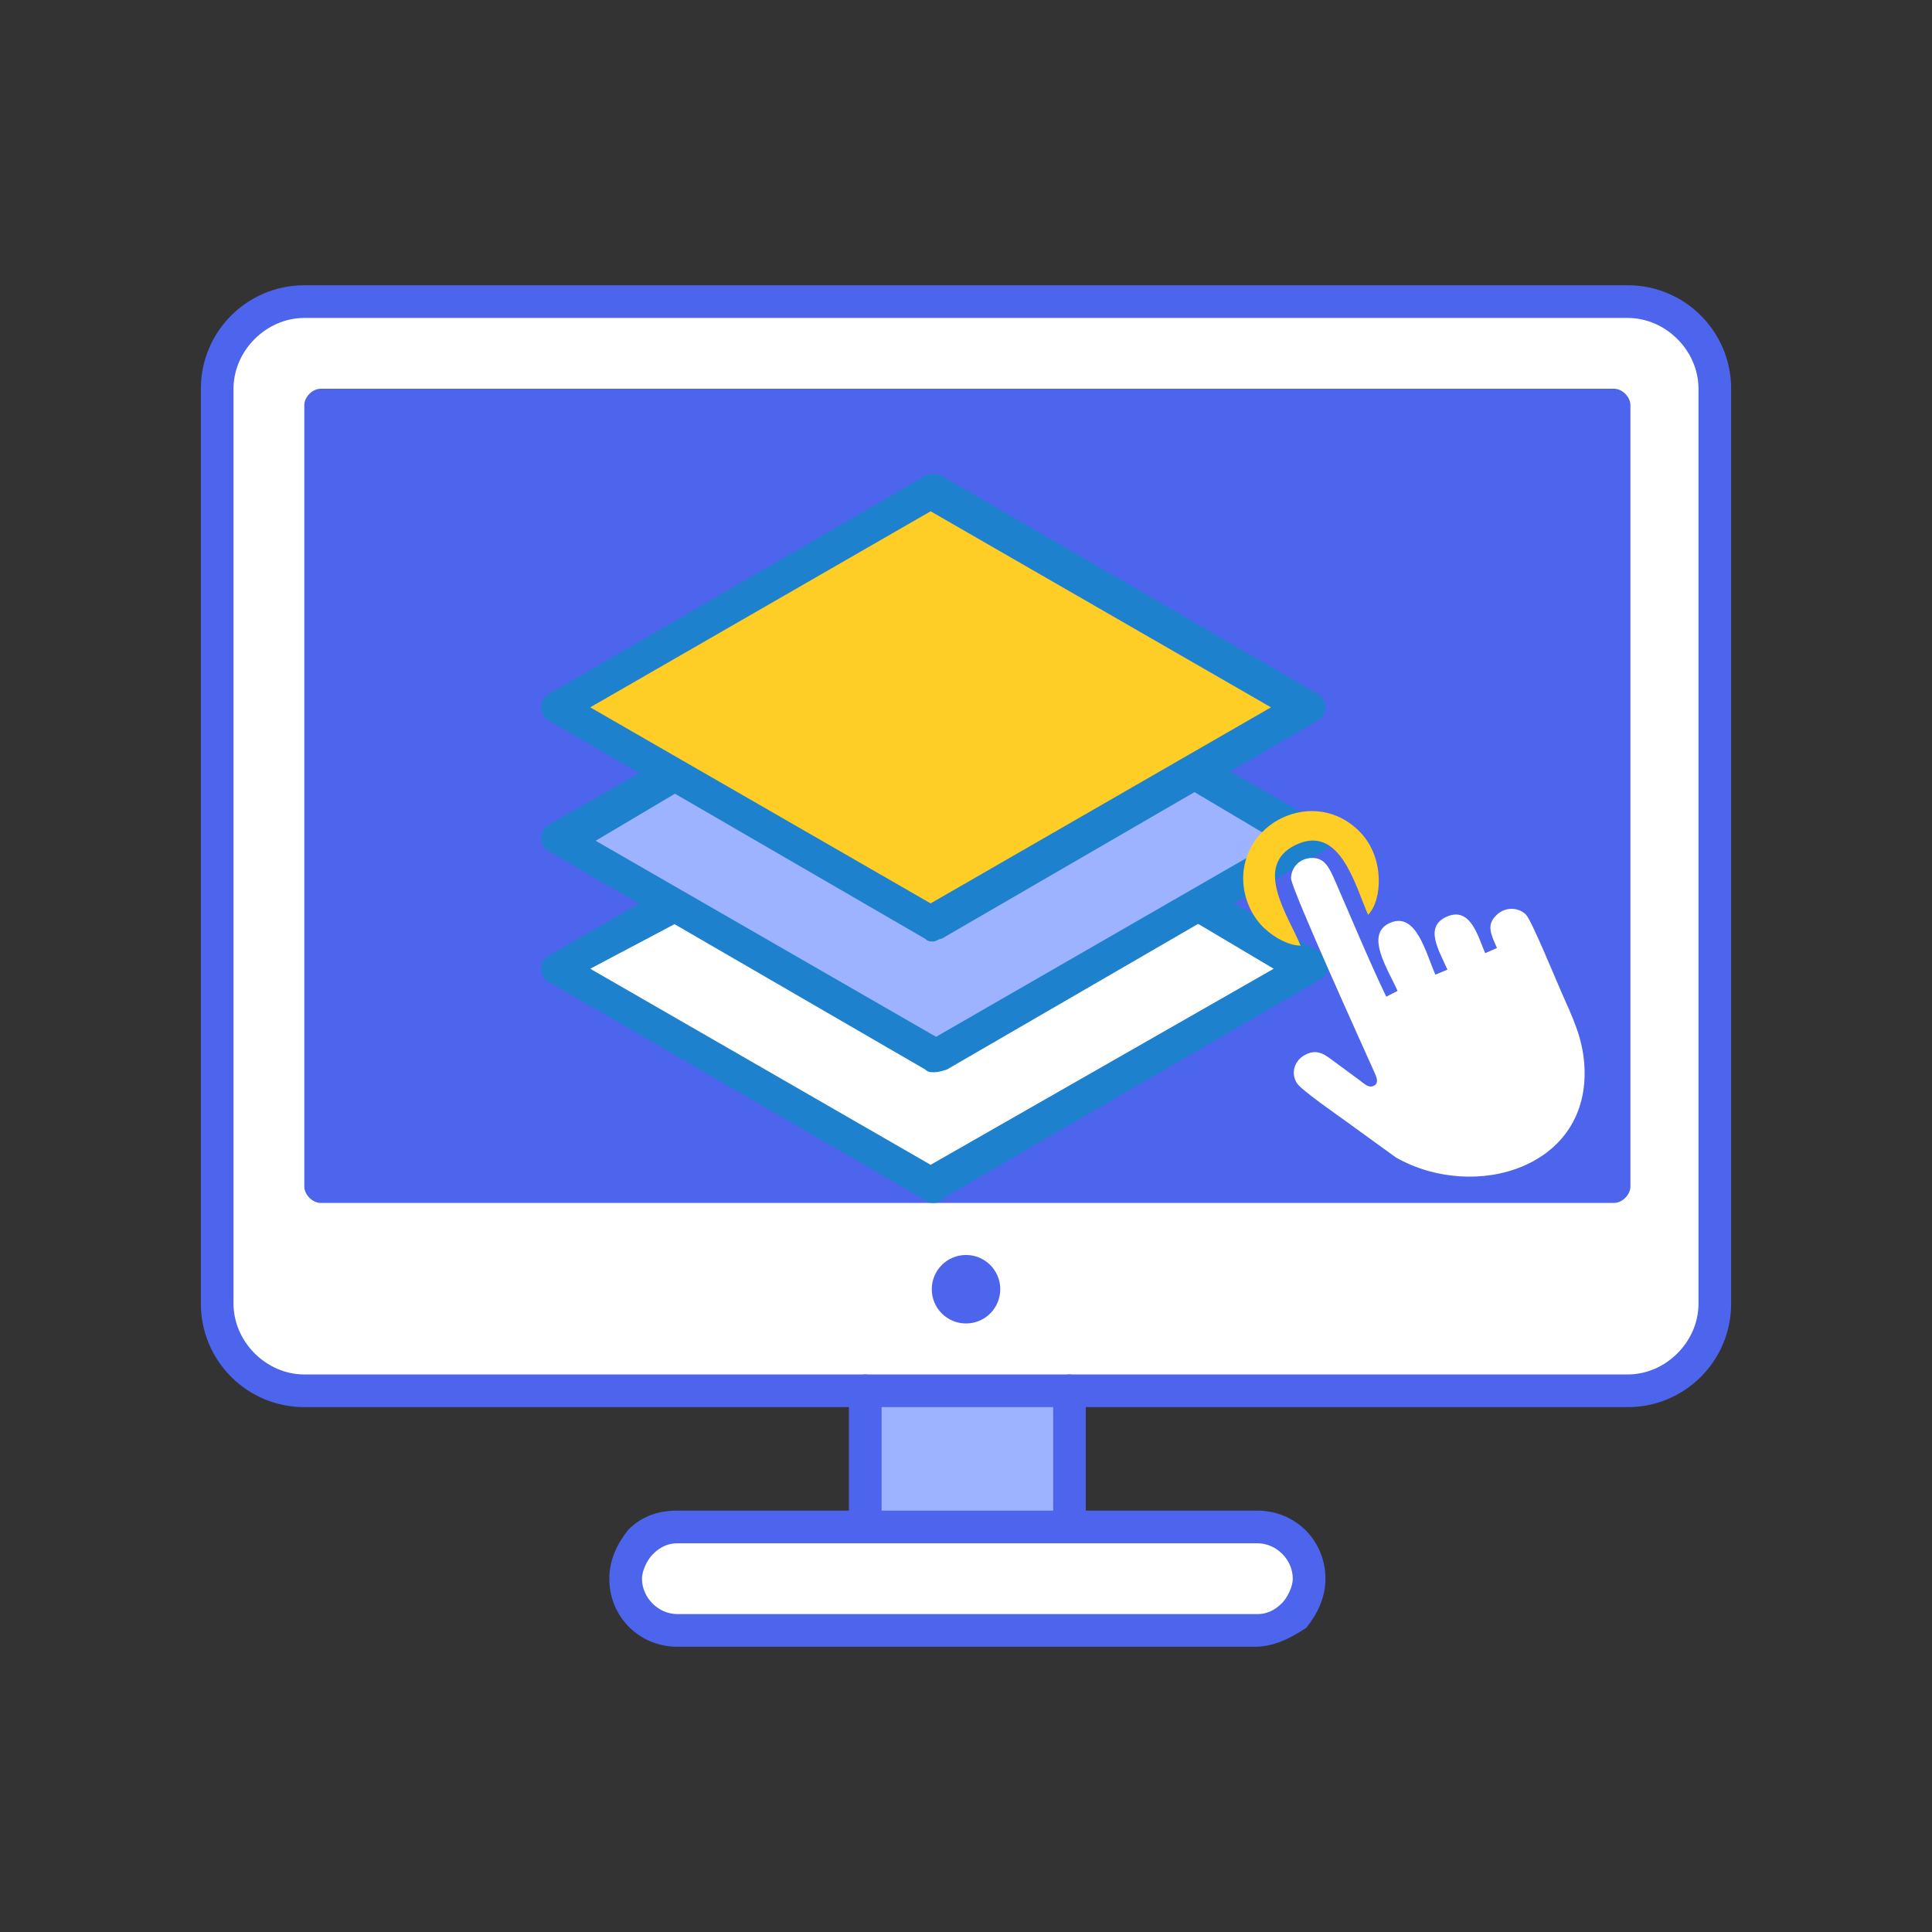
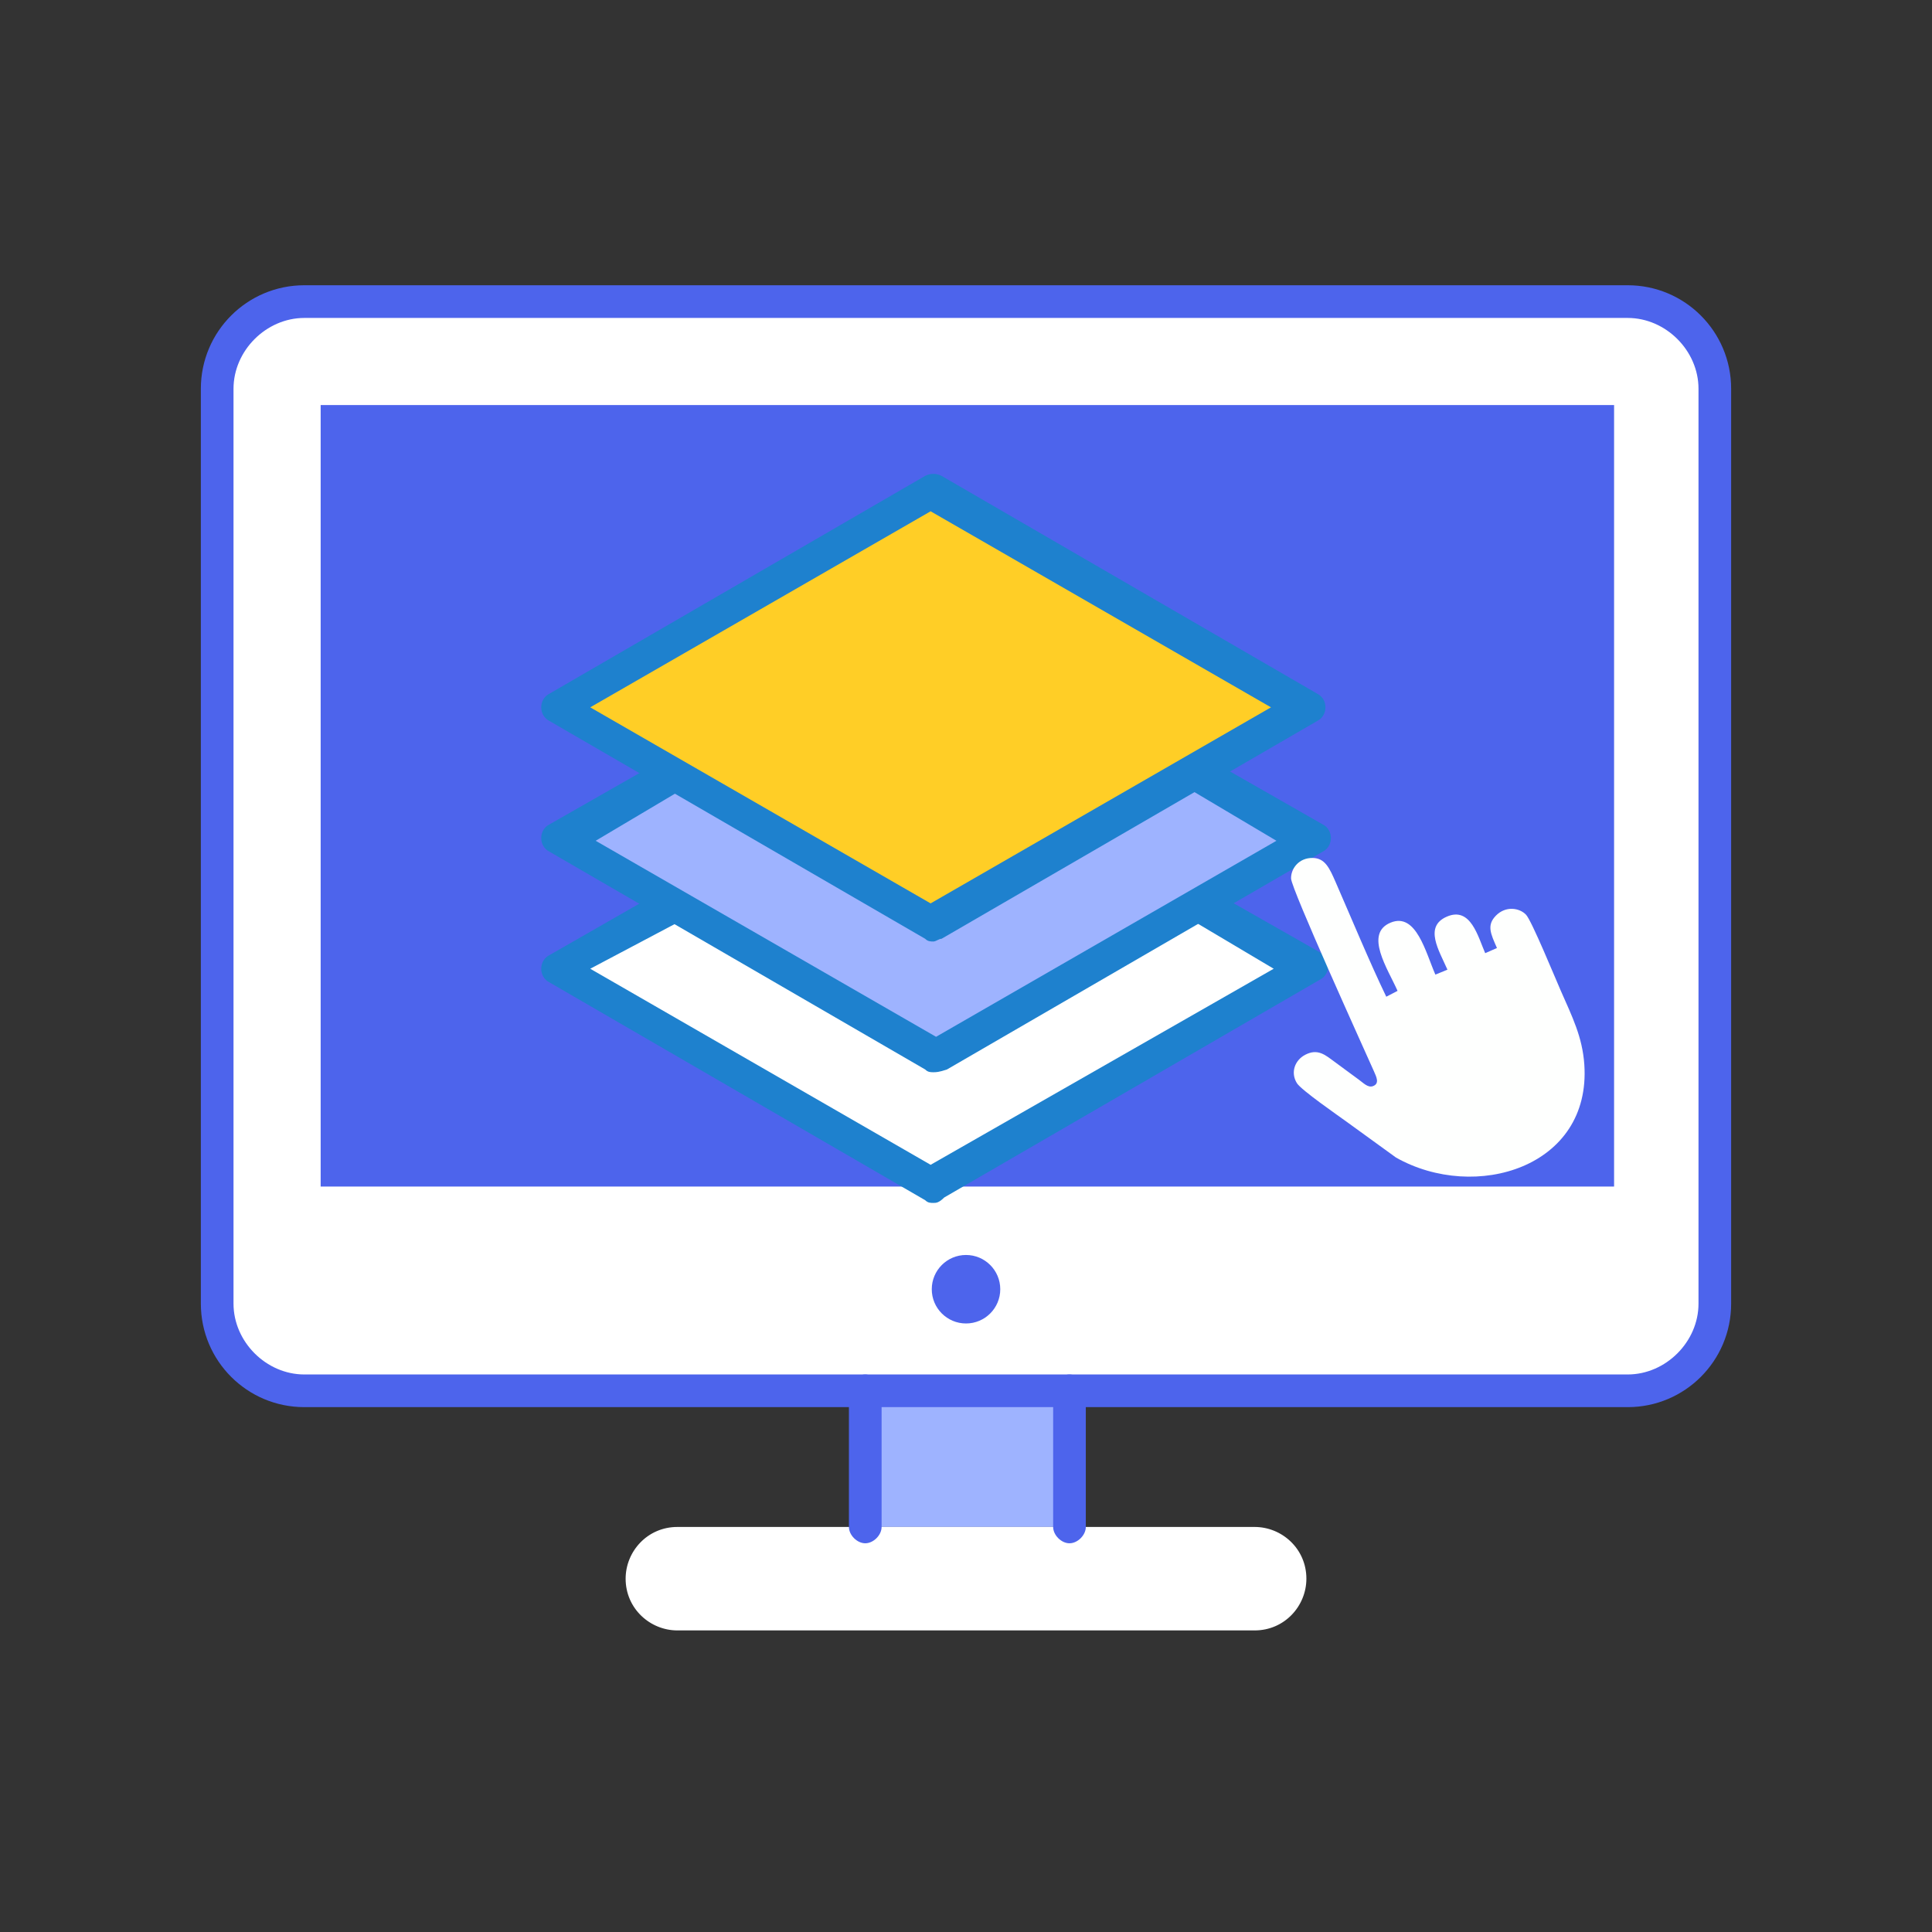
<svg xmlns="http://www.w3.org/2000/svg" xml:space="preserve" width="12.7mm" height="12.7mm" version="1.1" style="shape-rendering:geometricPrecision; text-rendering:geometricPrecision; image-rendering:optimizeQuality; fill-rule:evenodd; clip-rule:evenodd" viewBox="0 0 1269.98 1269.98">
  <rect x="0" y="0" width="1269.98" height="1269.98" fill="#333333" stroke="none" />
  <defs>
    <style type="text/css">
   
    .fil8 {fill:#4D64EC}
    .fil6 {fill:#FEFFFE}
    .fil7 {fill:#FFCE26}
    .fil5 {fill:#1E81CE;fill-rule:nonzero}
    .fil4 {fill:#4D64EC;fill-rule:nonzero}
    .fil2 {fill:#4D64EC;fill-rule:nonzero}
    .fil0 {fill:#9EB3FF;fill-rule:nonzero}
    .fil3 {fill:#FFCE26;fill-rule:nonzero}
    .fil1 {fill:white;fill-rule:nonzero}
   
  </style>
  </defs>
  <g id="Слой_x0020_1">
    <g id="_1491752118720">
      <polygon class="fil0" points="568.77,914.23 703.01,914.23 703.01,1003.73 568.77,1003.73 " />
      <path class="fil1" d="M824.73 1003.73c17.91,0 34.01,14.31 34.01,34 0,17.91 -14.31,34.01 -34.01,34.01l-379.46 0c-17.91,0 -34.02,-14.33 -34.02,-34.01 0,-17.9 14.32,-34 34.02,-34 39.38,0 345.45,0 379.46,0z" />
      <path class="fil1" d="M1069.95 198.27c-30.43,0 -794.73,0 -869.91,0 -32.22,0 -57.27,25.05 -57.27,57.26l0 601.42c0,32.22 25.05,57.28 57.27,57.28 25.07,0 832.31,0 869.91,0 32.23,0 57.28,-25.06 57.28,-57.28 0,-26.84 0,-583.51 0,-601.42 0,-32.21 -25.05,-57.26 -57.28,-57.26z" />
      <path class="fil2" d="M1061 266.27l0 513.71c-46.55,0 -818,0 -850.22,0l0 -513.71 850.22 0z" />
      <polygon class="fil1" points="858.74,636.79 613.52,779.98 366.51,636.79 441.69,593.83 613.52,694.06 790.15,597.59 " />
      <polygon class="fil0" points="858.74,550.86 783.56,593.83 613.52,694.06 441.69,593.83 366.51,550.86 441.69,507.92 613.52,606.35 783.56,507.92 " />
      <polygon class="fil3" points="858.74,464.96 783.56,507.92 613.52,606.35 441.69,507.92 366.51,464.96 613.52,321.76 " />
      <path class="fil2" d="M568.77 1014.46c-5.36,0 -10.74,-5.35 -10.74,-10.73l0 -89.5c0,-5.36 5.38,-10.74 10.74,-10.74 5.38,0 10.74,5.38 10.74,10.74l0 89.5c0,5.38 -5.36,10.73 -10.74,10.73z" />
      <path class="fil2" d="M703.01 1014.46c-5.36,0 -10.73,-5.35 -10.73,-10.73l0 -89.5c0,-5.36 5.37,-10.74 10.73,-10.74 5.38,0 10.74,5.38 10.74,10.74l0 89.5c0,5.38 -5.36,10.73 -10.74,10.73z" />
-       <path class="fil2" d="M445.27 1014.46c-5.37,0 -10.75,1.79 -16.11,7.17 -3.59,3.58 -7.16,10.72 -7.16,16.1 0,12.53 10.74,23.27 23.27,23.27l381.25 0c5.38,0 10.74,-1.79 16.12,-7.16 3.57,-3.58 7.15,-10.73 7.15,-16.11 0,-12.52 -10.74,-23.27 -23.27,-23.27l-381.25 0zm379.46 68.01l-379.46 0c-25.06,0 -44.75,-19.68 -44.75,-44.74 0,-12.52 5.36,-23.27 12.52,-32.22 8.96,-8.95 19.7,-12.52 32.23,-12.52l381.25 0c25.05,0 44.75,19.69 44.75,44.74 0,12.53 -5.38,23.27 -12.53,32.21 -10.74,7.18 -21.48,12.53 -34.01,12.53z" />
      <path class="fil4" d="M200.04 209c-25.05,0 -46.54,21.48 -46.54,46.53l0 601.42c0,25.06 21.49,46.54 46.54,46.54l869.91 0c25.06,0 46.54,-21.48 46.54,-46.54l0 -601.42c0,-25.05 -21.48,-46.53 -46.54,-46.53l-869.91 0zm869.91 715.97l-869.91 0c-37.58,0 -68.01,-30.44 -68.01,-68.02l0 -601.42c0,-37.58 30.43,-68.02 68.01,-68.02l869.91 0c37.59,0 68,30.44 68,68.02l0 601.42c0,37.58 -30.41,68.02 -68,68.02z" />
-       <path class="fil4" d="M221.52 769.24l828.74 0 0 -492.23 -828.74 0 0 492.23zm839.48 21.49l-850.22 0c-5.36,0 -10.74,-5.39 -10.74,-10.75l0 -513.71c0,-5.36 5.38,-10.74 10.74,-10.74l850.22 0c5.36,0 10.74,5.38 10.74,10.74l0 513.71c0,5.36 -5.38,10.75 -10.74,10.75z" />
      <path class="fil5" d="M613.52 790.73c-1.79,0 -3.58,0 -5.36,-1.79l-247.01 -143.2c-3.59,-1.79 -5.38,-5.36 -5.38,-8.95 0,-3.58 1.79,-7.15 5.38,-8.94l73.19 -41.91c5.37,-3.58 12.52,-1.77 16.12,3.59 3.57,5.36 1.78,12.52 -3.6,16.11l-58.87 31.15 223.74 128.88 225.53 -128.88 -51.18 -30.39c-5.38,-3.58 -7.16,-10.72 -3.59,-16.1 3.59,-5.38 10.74,-7.15 16.12,-3.58l69.08 39.33c3.58,1.78 5.37,5.37 5.37,8.95 0,3.57 -1.79,7.16 -5.37,8.95l-247.01 143.2c-3.59,3.58 -5.37,3.58 -7.16,3.58z" />
      <path class="fil5" d="M613.52 704.82c-1.79,0 -3.58,0 -5.36,-1.81l-247.01 -143.19c-3.59,-1.78 -5.38,-5.37 -5.38,-8.96 0,-3.57 1.79,-7.15 5.38,-8.93l71.55 -40.82c5.38,-3.57 12.52,-1.79 16.12,3.57 3.57,5.38 1.79,12.55 -3.6,16.12l-53.66 31.87 223.75 128.86 223.74 -128.86 -57.28 -34.01c-5.38,-3.57 -7.17,-10.74 -3.59,-16.12 3.59,-5.36 10.74,-7.15 16.12,-3.57l75.18 42.96c3.58,1.78 5.36,5.36 5.36,8.93 0,3.59 -1.78,7.18 -5.36,8.96l-247.01 143.19c-5.38,1.81 -7.16,1.81 -8.95,1.81z" />
      <path class="fil5" d="M387.99 464.96l223.74 128.87 223.74 -128.87 -223.74 -128.87 -223.74 128.87zm225.53 153.93c-1.79,0 -3.58,0 -5.36,-1.78l-247.01 -143.2c-3.59,-1.8 -5.38,-5.38 -5.38,-8.95 0,-3.58 1.79,-7.15 5.38,-8.95l247.01 -143.21c3.57,-1.76 7.15,-1.76 10.74,0l246.99 143.21c3.59,1.8 5.38,5.37 5.38,8.95 0,3.57 -1.79,7.15 -5.38,8.95l-246.99 143.2c-1.81,0 -3.59,1.78 -5.38,1.78z" />
      <path class="fil6" d="M984.01 623.16l-7.73 3.4c-4.73,-10.75 -9.51,-30.93 -25.32,-23.97 -14.99,6.6 -5.13,22.01 0.5,34.82l-7.93 3.25c-6.35,-14.46 -12.56,-41.06 -29.36,-34.2 -17.7,7.22 -1.8,30.59 4.49,44.88l-7.41 3.84c-10.61,-21.94 -23.02,-51.82 -33.27,-75.28 -4.08,-9.34 -6.98,-15.81 -15.1,-15.93 -9.16,-0.15 -14.38,7.11 -14.21,13.53 0.19,6.89 48.04,112.25 54.36,126.46 1.78,4 4,8.37 -0.59,10.02 -3.26,1.18 -6.26,-2.14 -9.29,-4.32 -5.67,-4.08 -10.67,-7.92 -16.5,-12.15 -5.56,-4.03 -10.5,-8.46 -18.74,-4.13 -6.67,3.51 -9.81,11.51 -5.41,18.62 2.83,4.56 27.16,21.34 32.62,25.33l32.56 23.6c52.08,29.37 128.43,6.4 123.75,-61.22 -1.26,-18.13 -7.97,-31.41 -15.61,-48.8 -3.47,-7.88 -19.01,-45.75 -22.69,-49.62 -4.36,-4.58 -13.36,-5.92 -19.74,0.53 -6.27,6.34 -3.54,11.88 0.62,21.34z" />
-       <path class="fil7" d="M854.93 621.6c-8.01,-19.58 -31.44,-52.35 -3.55,-66.05 29.28,-14.39 39.27,26.12 47.93,45.82 9.51,-9.88 10.7,-37.37 -4.7,-53.79 -30.08,-32.08 -81.73,-6.37 -77.11,34.87 1.2,10.69 6.19,20.76 13.68,27.78 6.78,6.35 16.03,11.27 23.75,11.37z" />
+       <path class="fil7" d="M854.93 621.6z" />
      <circle class="fil8" cx="635" cy="847.46" r="22.51" />
    </g>
  </g>
</svg>